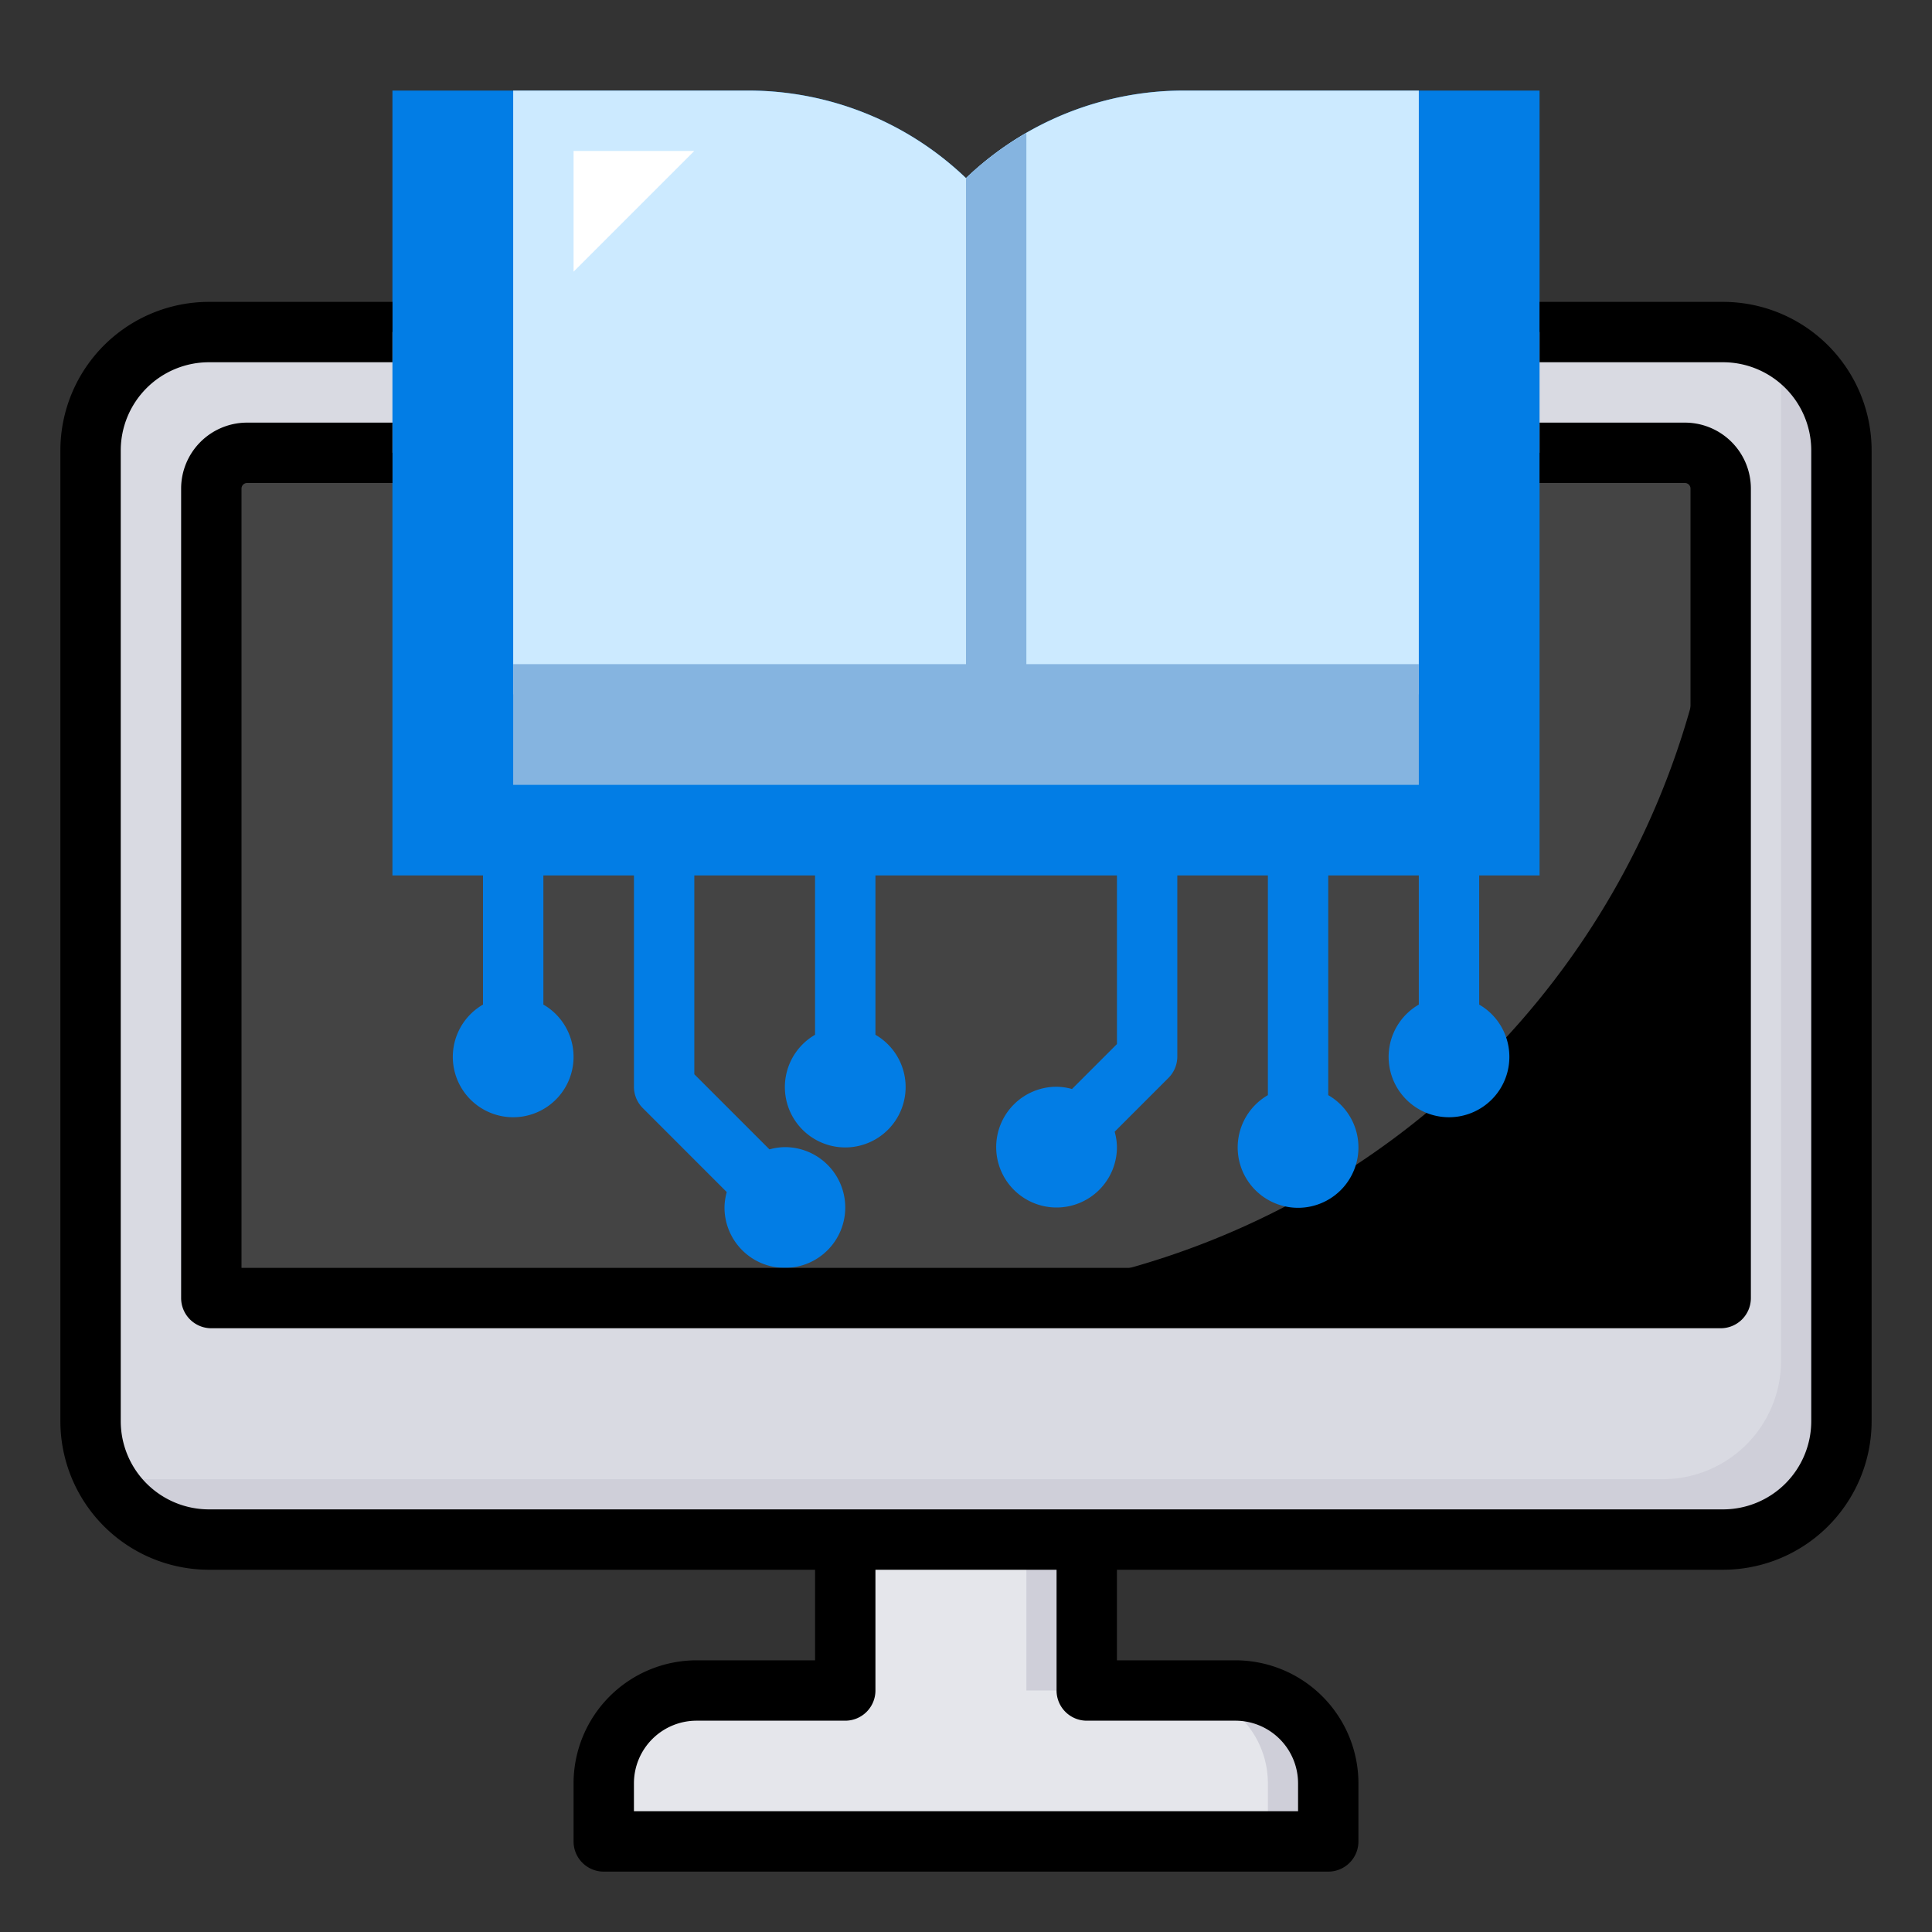
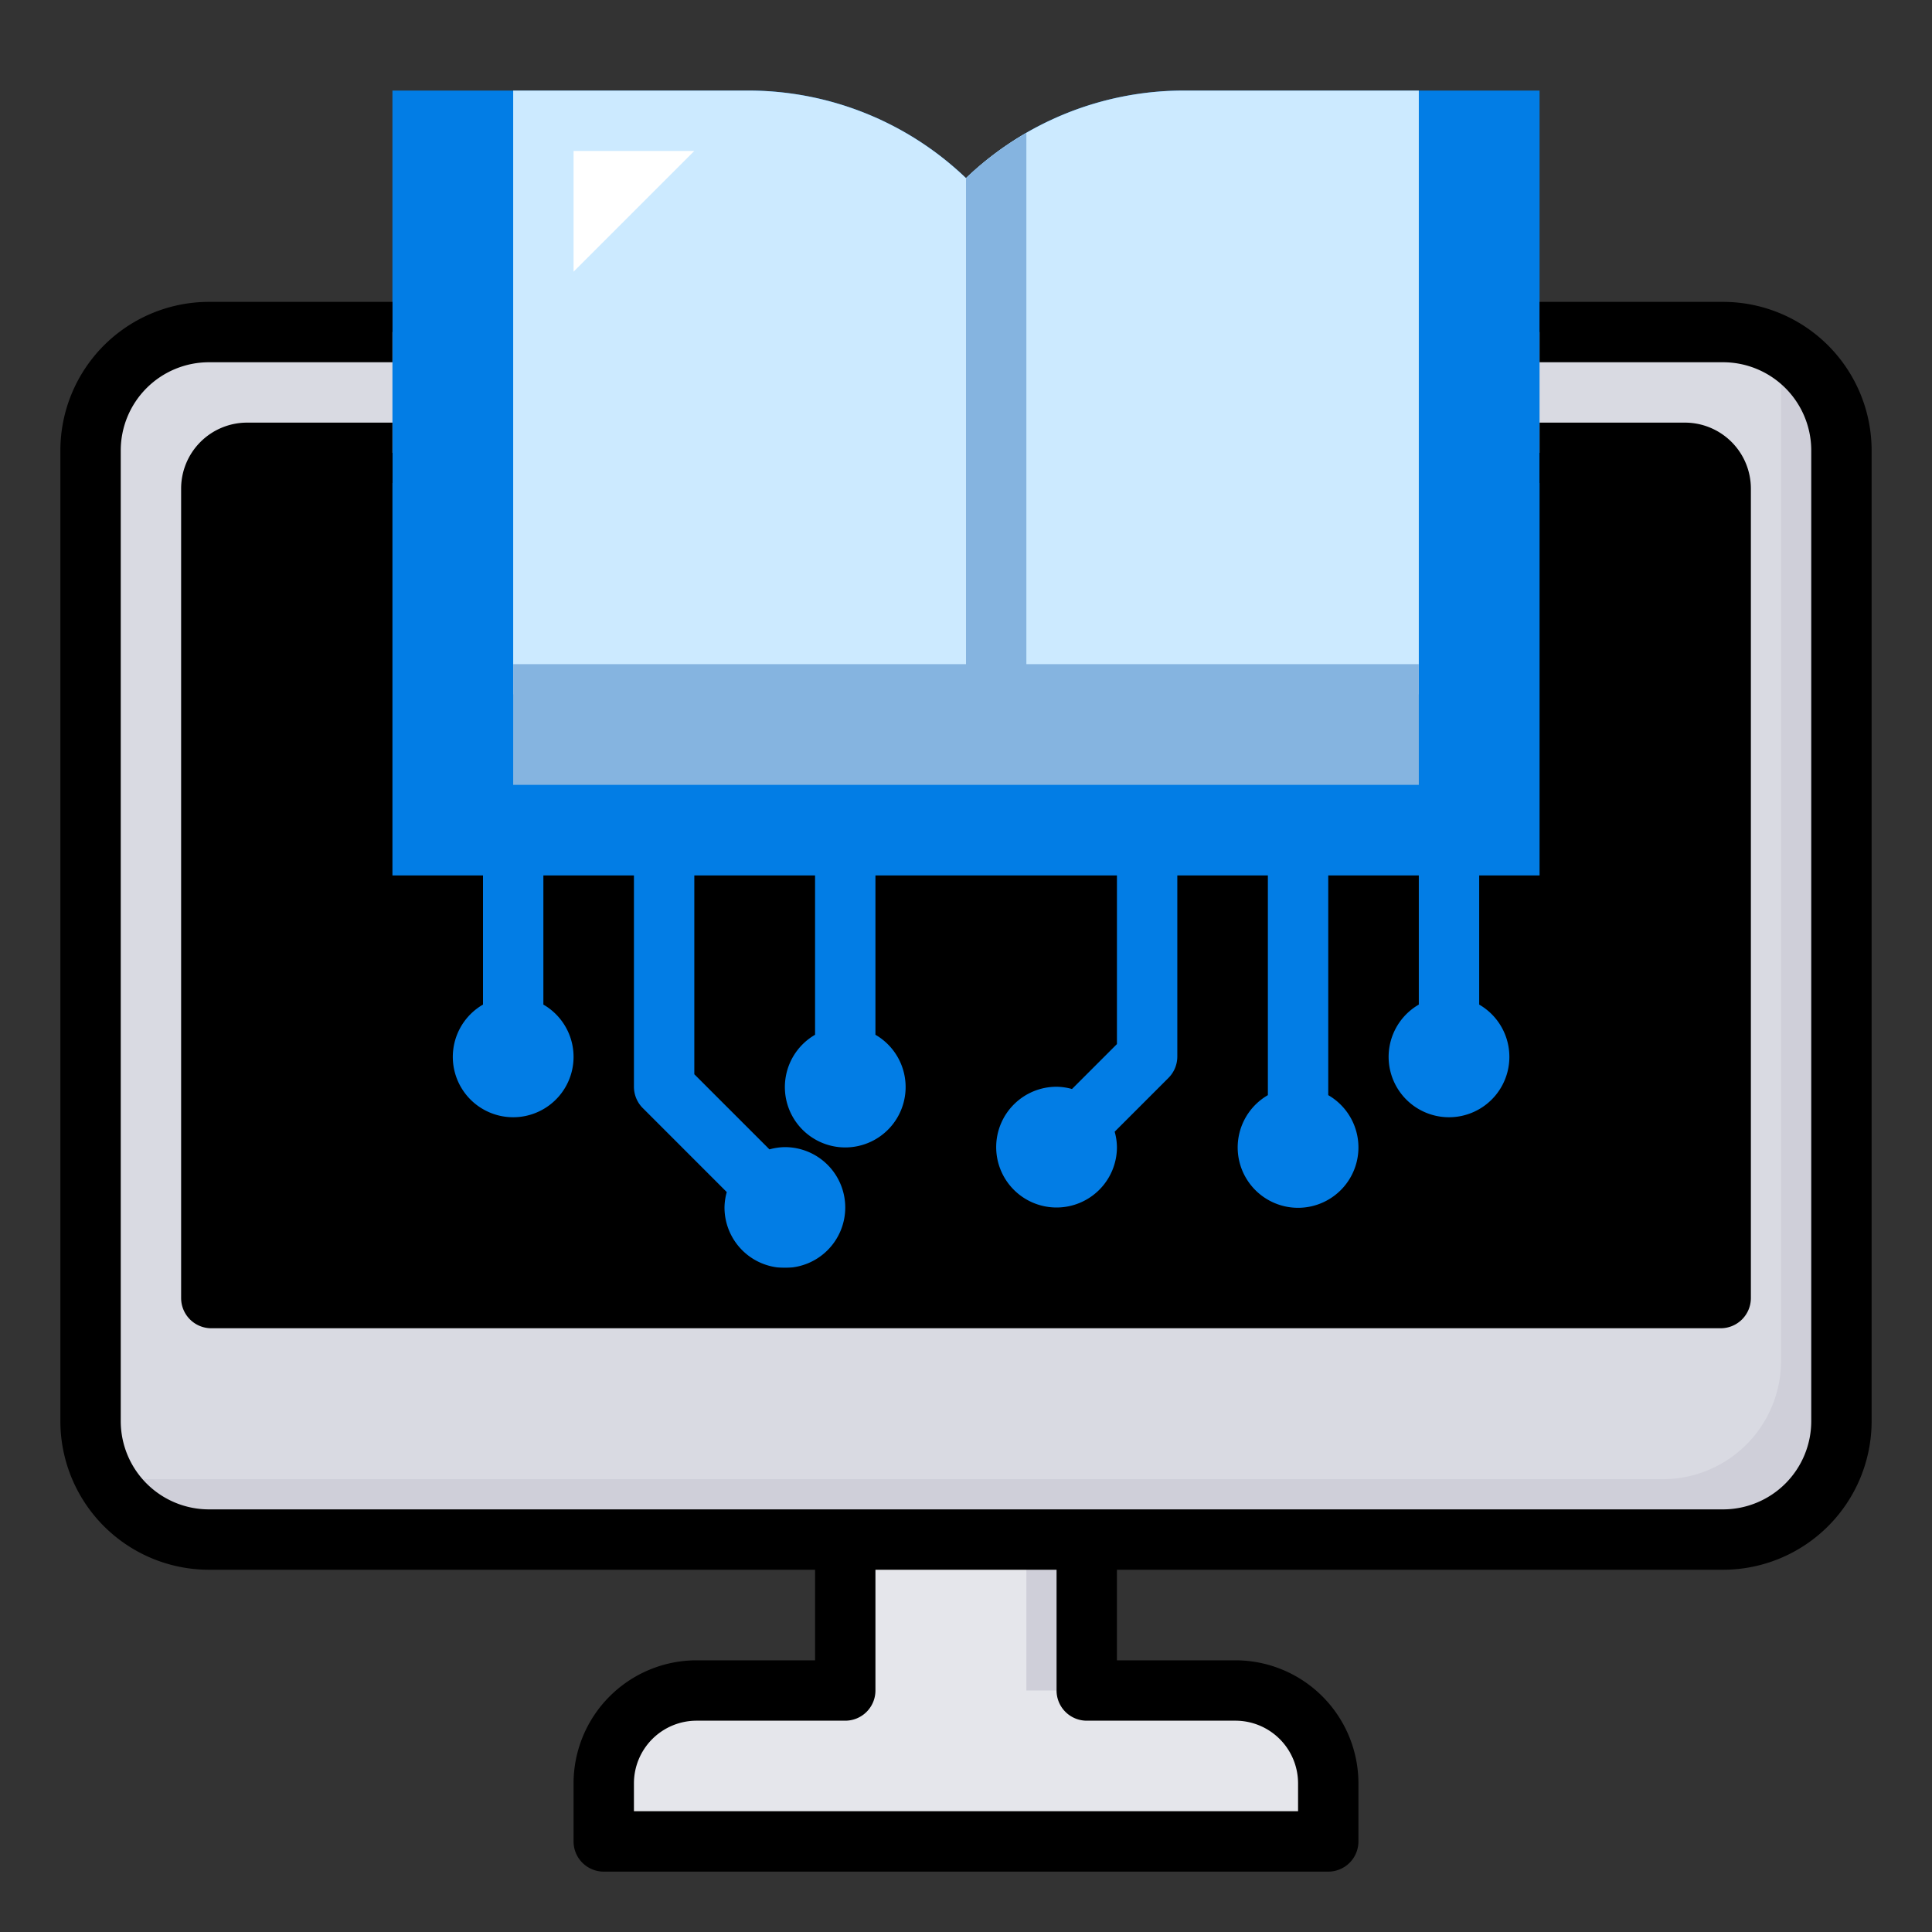
<svg xmlns="http://www.w3.org/2000/svg" width="800px" height="800px" viewBox="0 0 64 64" id="fill">
  <rect x="0" y="0" width="64" height="64" fill="#333333" stroke="none" />
  <path d="M36,56V49H28v7H23.074A3.074,3.074,0,0,0,20,59.074V61H44V59.074A3.074,3.074,0,0,0,40.926,56Z" style="fill:#e5e6eb" />
  <rect height="7" style="fill:#cfcfd9" width="2" x="34" y="49" />
-   <path d="M40.927,56h-2A3.073,3.073,0,0,1,42,59.073V61h2V59.073A3.073,3.073,0,0,0,40.927,56Z" style="fill:#cfcfd9" />
  <rect height="40" rx="3.92" ry="3.92" style="fill:#d9dae2" width="58" x="3" y="11" />
  <path d="M58.662,11.338A3.905,3.905,0,0,1,59,12.92V45.08A3.92,3.92,0,0,1,55.08,49H4.92a3.905,3.905,0,0,1-1.582-.338A3.918,3.918,0,0,0,6.92,51H57.08A3.92,3.92,0,0,0,61,47.08V14.92A3.918,3.918,0,0,0,58.662,11.338Z" style="fill:#cfcfd9" />
  <path d="M8.183,15H55.817A1.183,1.183,0,0,1,57,16.183V43a0,0,0,0,1,0,0H7a0,0,0,0,1,0,0V16.183A1.183,1.183,0,0,1,8.183,15Z" />
-   <path d="M8.183,15H55.817A1.183,1.183,0,0,1,57,16.183v0A26.817,26.817,0,0,1,30.183,43H7a0,0,0,0,1,0,0V16.183A1.183,1.183,0,0,1,8.183,15Z" style="fill:#444" />
  <path d="M13,3H24.757A10.43,10.43,0,0,1,32,5.9h0A10.43,10.43,0,0,1,39.243,3H51V29H13Z" style="fill:#027de5" />
  <path d="M39.243,3A10.43,10.43,0,0,0,32,5.9,10.43,10.43,0,0,0,24.757,3H17V23H47V3Z" style="fill:#cceaff" />
  <path d="M34,22V4.407A10.171,10.171,0,0,0,32,5.9V22H17v4H47V22Z" style="fill:#85b4e0" />
  <polygon points="19 9 19 5 23 5 19 9" style="fill:#fff" />
  <path d="M37,34.586l-1.489,1.489A1.96,1.96,0,0,0,35,36a2,2,0,1,0,2,2,1.96,1.96,0,0,0-.075-.511l1.782-1.782A1,1,0,0,0,39,35V28H37Z" style="fill:#027de5" />
  <path d="M44,36.278V28H42v8.278a2,2,0,1,0,2,0Z" style="fill:#027de5" />
  <path d="M49,33.278V28H47v5.278a2,2,0,1,0,2,0Z" style="fill:#027de5" />
  <path d="M29,34.278V28H27v6.278a2,2,0,1,0,2,0Z" style="fill:#027de5" />
  <path d="M26,38a1.96,1.96,0,0,0-.511.075L23,35.586V28H21v8a1,1,0,0,0,.293.707l2.782,2.782A1.96,1.96,0,0,0,24,40a2,2,0,1,0,2-2Z" style="fill:#027de5" />
  <path d="M18,33.278V28H16v5.278a2,2,0,1,0,2,0Z" style="fill:#027de5" />
  <path d="M57.08,10H51v2h6.08A2.923,2.923,0,0,1,60,14.92V47.08A2.923,2.923,0,0,1,57.08,50H6.92A2.923,2.923,0,0,1,4,47.08V14.92A2.923,2.923,0,0,1,6.92,12H13V10H6.92A4.925,4.925,0,0,0,2,14.92V47.08A4.925,4.925,0,0,0,6.92,52H27v3H23.074A4.079,4.079,0,0,0,19,59.074V61a1,1,0,0,0,1,1H44a1,1,0,0,0,1-1V59.074A4.079,4.079,0,0,0,40.926,55H37V52H57.08A4.925,4.925,0,0,0,62,47.08V14.92A4.925,4.925,0,0,0,57.08,10ZM36,57h4.926A2.076,2.076,0,0,1,43,59.074V60H21v-.926A2.076,2.076,0,0,1,23.074,57H28a1,1,0,0,0,1-1V52h6v4A1,1,0,0,0,36,57Z" />
  <path d="M56,16.184V42H8V16.184A.185.185,0,0,1,8.184,16H13V14H8.184A2.186,2.186,0,0,0,6,16.184V43a1,1,0,0,0,1,1H57a1,1,0,0,0,1-1V16.184A2.186,2.186,0,0,0,55.816,14H51v2h4.816A.185.185,0,0,1,56,16.184Z" />
</svg>